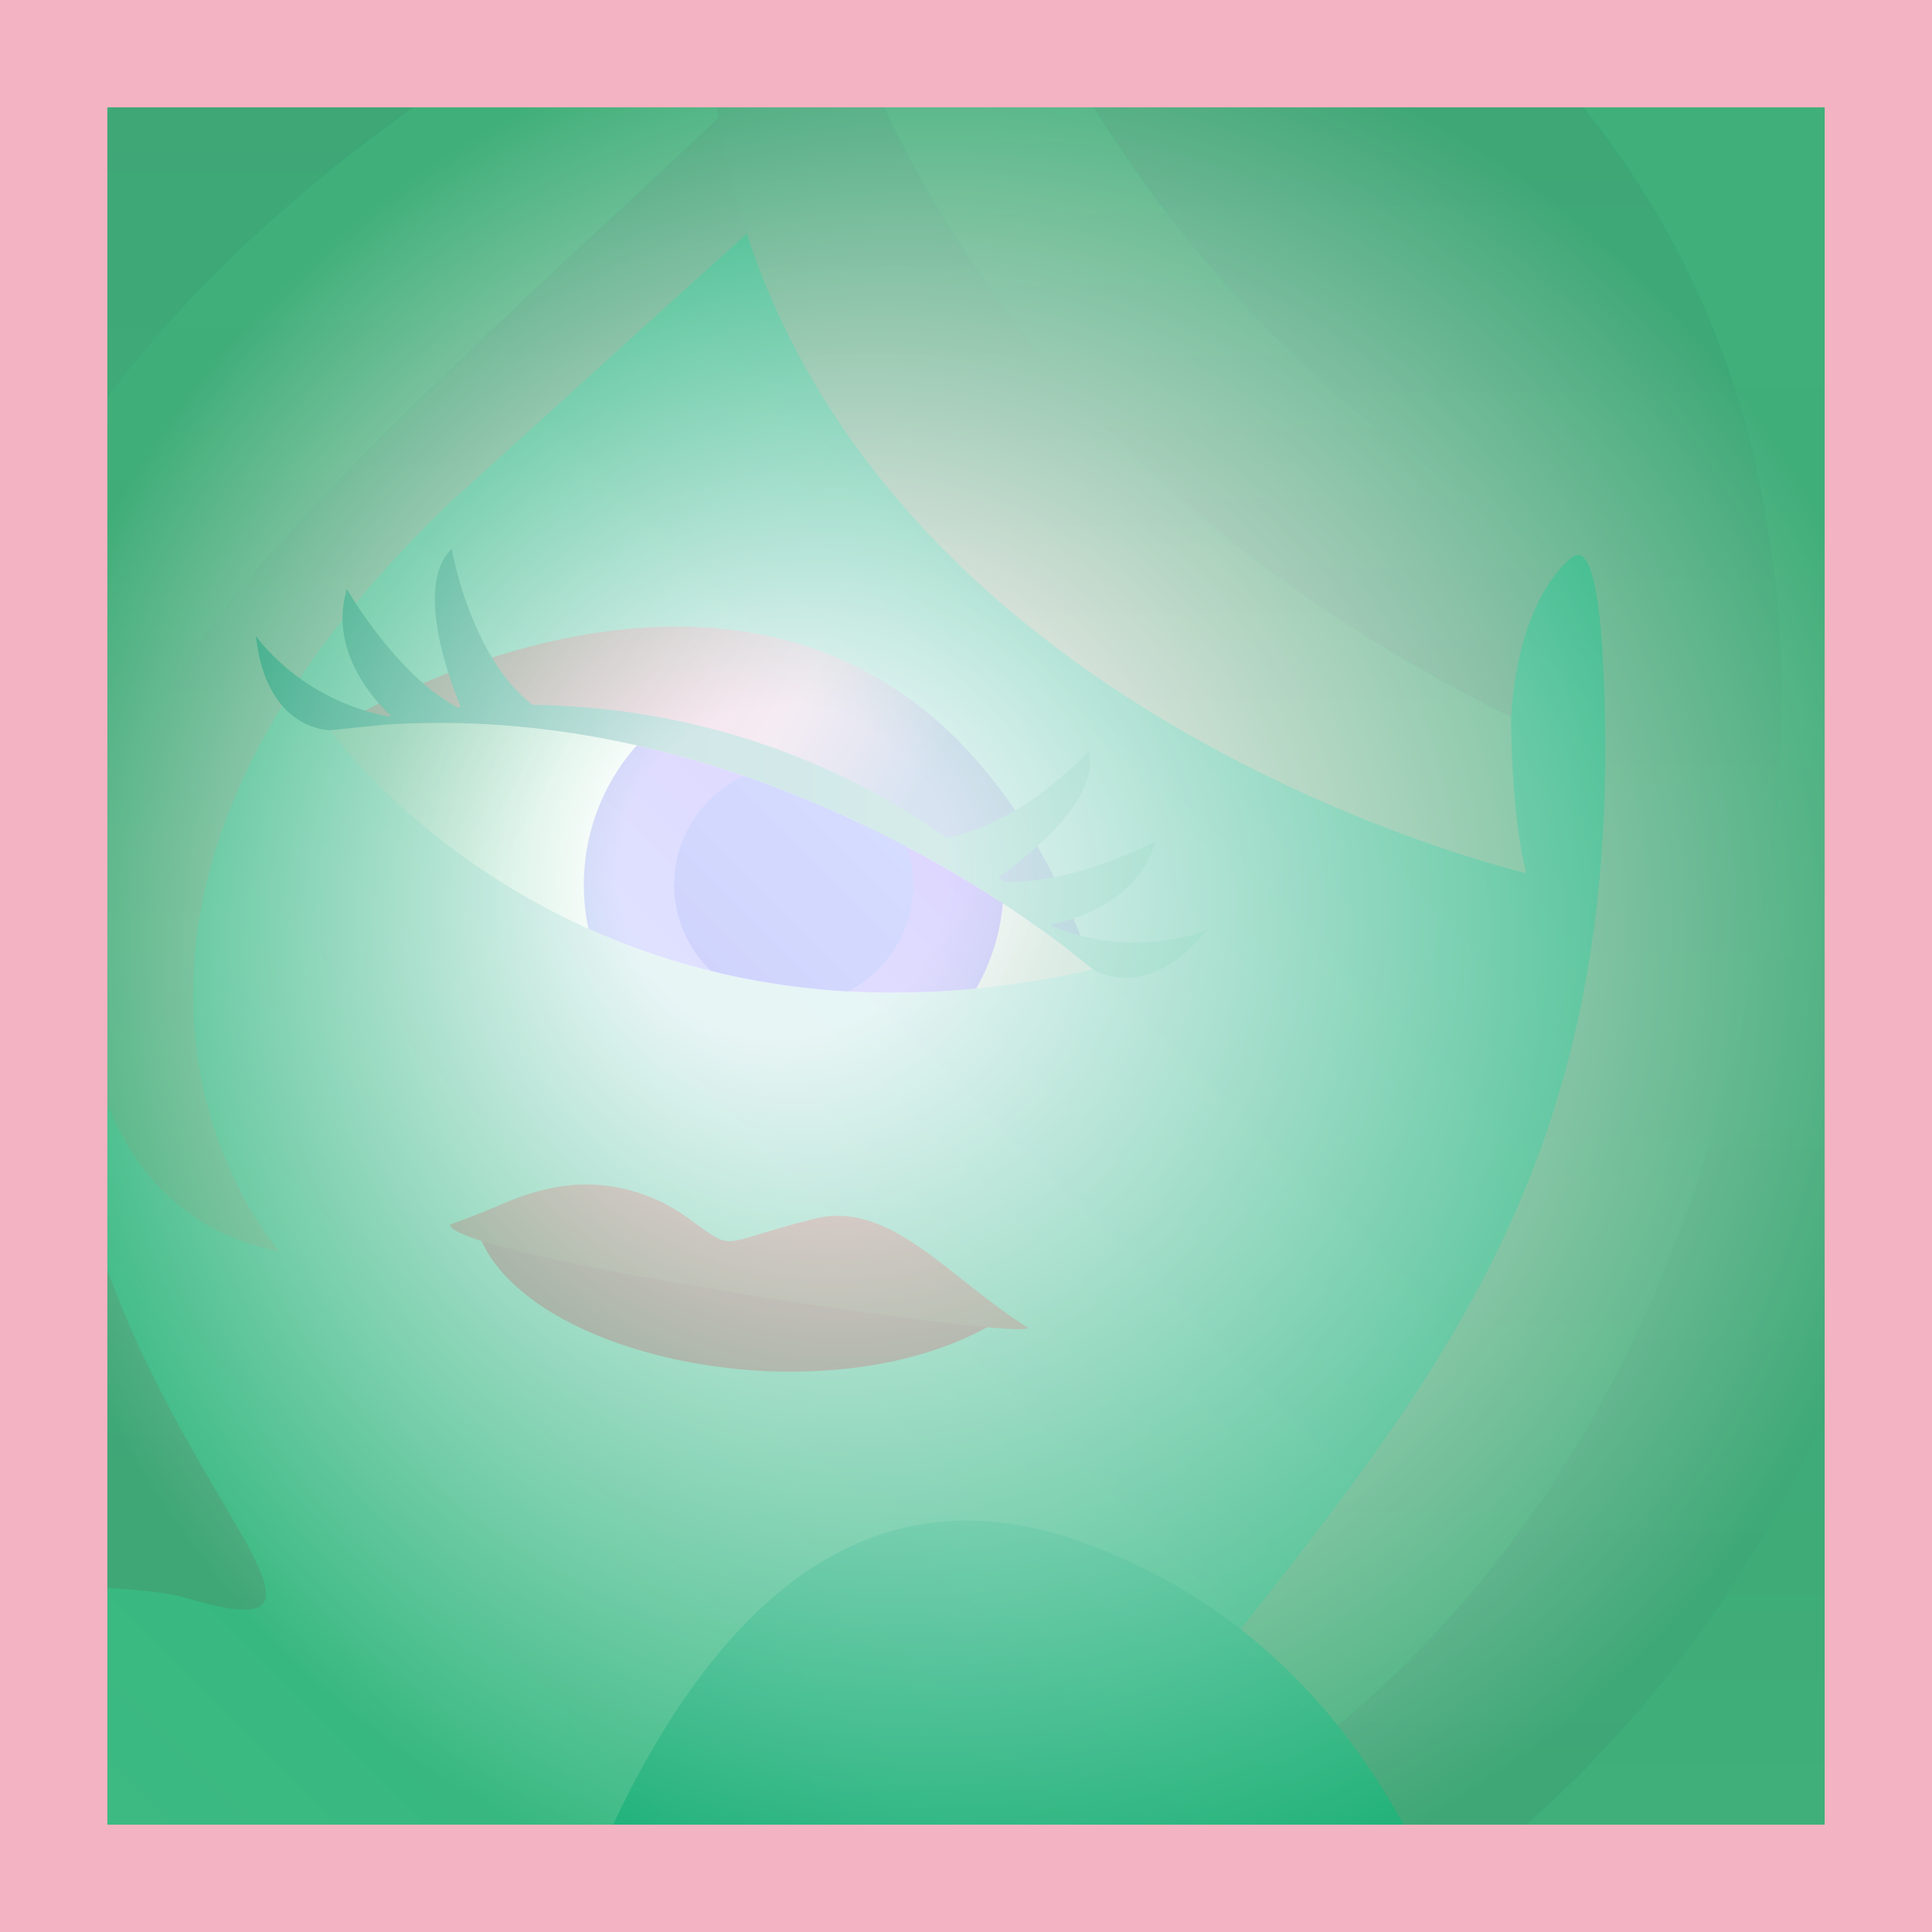
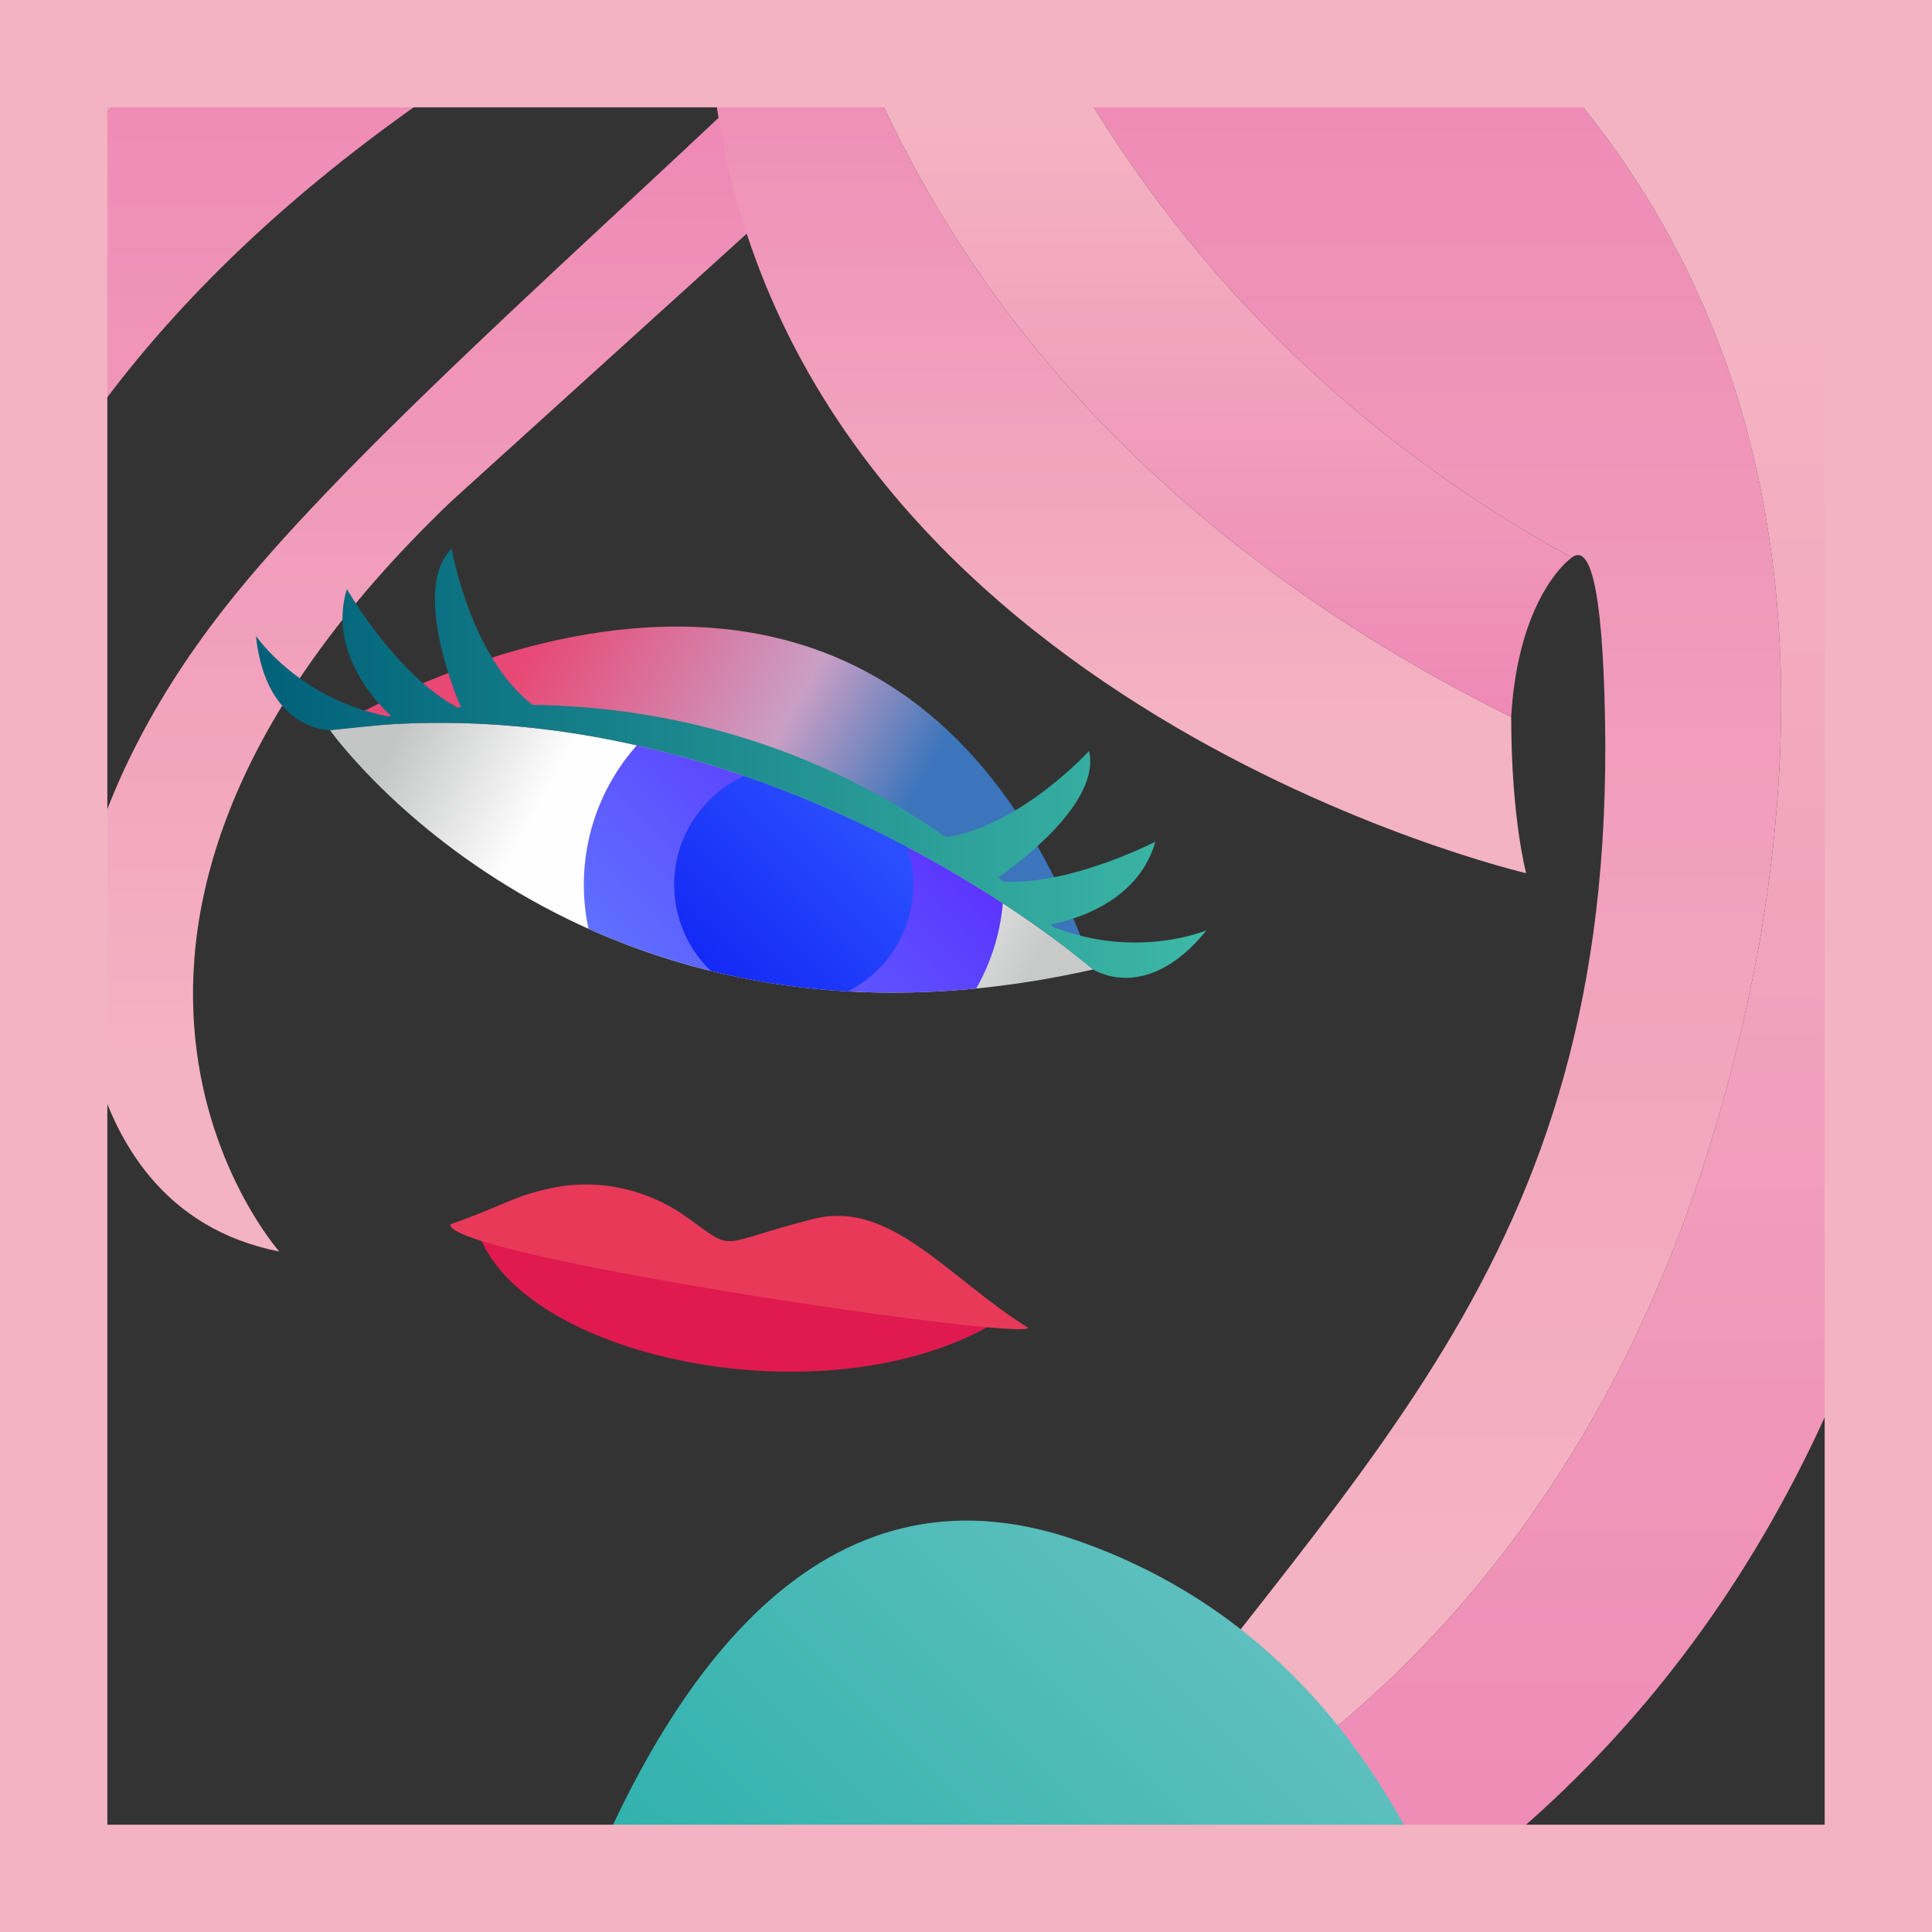
<svg xmlns="http://www.w3.org/2000/svg" xmlns:xlink="http://www.w3.org/1999/xlink" viewBox="0 0 1080 1080">
  <rect x="0" y="0" width="1080" height="1080" fill="#333333" stroke="none" />
  <defs>
    <style>.cls-1{clip-path:url(#clippath);}.cls-2{fill:#e83958;}.cls-3{fill:#e01a4f;}.cls-4{fill:#f4b3c2;}.cls-4,.cls-5,.cls-6{mix-blend-mode:overlay;}.cls-7{fill:url(#_名称未設定グラデーション_2750);}.cls-8{fill:url(#_名称未設定グラデーション_2749);}.cls-9{fill:url(#_名称未設定グラデーション_3033);}.cls-10{fill:url(#_名称未設定グラデーション_3007);}.cls-11{fill:url(#_名称未設定グラデーション_2927);}.cls-12{fill:url(#_名称未設定グラデーション_2926);}.cls-13{fill:url(#_名称未設定グラデーション_2987);}.cls-5{fill:url(#_名称未設定グラデーション_3092);opacity:.8;}.cls-6{fill:url(#_名称未設定グラデーション_2752);}.cls-14{fill:url(#_名称未設定グラデーション_3091);mix-blend-mode:multiply;}.cls-15{fill:url(#_名称未設定グラデーション_2750-4);}.cls-16{fill:url(#_名称未設定グラデーション_2750-3);}.cls-17{fill:url(#_名称未設定グラデーション_2750-2);}.cls-18{fill:url(#_名称未設定グラデーション_2749-5);}.cls-19{fill:url(#_名称未設定グラデーション_2749-4);}.cls-20{fill:url(#_名称未設定グラデーション_2749-2);}.cls-21{fill:url(#_名称未設定グラデーション_2749-6);}.cls-22{fill:url(#_名称未設定グラデーション_2749-3);}.cls-23{isolation:isolate;}</style>
    <linearGradient id="_名称未設定グラデーション_2752" x1="0" y1="1080" x2="1080" y2="0" gradientUnits="userSpaceOnUse">
      <stop offset="0" stop-color="#f0eef6" />
      <stop offset="1" stop-color="#00a29a" />
    </linearGradient>
    <linearGradient id="_名称未設定グラデーション_2749" x1="245.8" y1="699.62" x2="245.8" y2="65.86" gradientUnits="userSpaceOnUse">
      <stop offset=".17" stop-color="#f4b3c2" />
      <stop offset="1" stop-color="#ee89b5" />
    </linearGradient>
    <linearGradient id="_名称未設定グラデーション_2749-2" x1="624.27" y1="488.11" x2="624.27" y2="0" xlink:href="#_名称未設定グラデーション_2749" />
    <linearGradient id="_名称未設定グラデーション_2749-3" x1="1048.72" y1="150.68" x2="1048.72" y2="0" xlink:href="#_名称未設定グラデーション_2749" />
    <linearGradient id="_名称未設定グラデーション_2749-4" x1="926.92" y1="1080" x2="926.92" y2="605.63" xlink:href="#_名称未設定グラデーション_2749" />
    <linearGradient id="_名称未設定グラデーション_2749-5" x1="786.87" y1="1055.63" x2="786.87" y2="0" xlink:href="#_名称未設定グラデーション_2749" />
    <linearGradient id="_名称未設定グラデーション_2749-6" x1="162.98" y1="887.07" x2="162.98" y2="0" xlink:href="#_名称未設定グラデーション_2749" />
    <linearGradient id="_名称未設定グラデーション_2987" x1="229.06" y1="330.98" x2="606.92" y2="549.14" gradientUnits="userSpaceOnUse">
      <stop offset=".17" stop-color="#e84875" />
      <stop offset=".5" stop-color="#ca9fc5" />
      <stop offset=".69" stop-color="#3c75bb" />
    </linearGradient>
    <linearGradient id="_名称未設定グラデーション_3033" x1="199.22" y1="380.49" x2="587.22" y2="586.79" gradientUnits="userSpaceOnUse">
      <stop offset=".08" stop-color="#c4c5c5" />
      <stop offset=".28" stop-color="#fefefe" />
      <stop offset=".71" stop-color="#fefefe" />
      <stop offset=".93" stop-color="#c8c9c9" />
    </linearGradient>
    <clipPath id="clippath">
      <path class="cls-9" d="m184.48,408.19c236.76-32.09,426.59,133.74,426.59,133.74-286.35,64.69-426.59-133.74-426.59-133.74Z" />
    </clipPath>
    <linearGradient id="_名称未設定グラデーション_2927" x1="360.74" y1="577.56" x2="526.68" y2="411.62" gradientUnits="userSpaceOnUse">
      <stop offset="0" stop-color="#5f77ff" />
      <stop offset="1" stop-color="#5b26ff" />
    </linearGradient>
    <linearGradient id="_名称未設定グラデーション_2926" x1="396.45" y1="541.86" x2="490.97" y2="447.33" gradientUnits="userSpaceOnUse">
      <stop offset="0" stop-color="#1429f5" />
      <stop offset="1" stop-color="#2d53ff" />
    </linearGradient>
    <linearGradient id="_名称未設定グラデーション_3091" x1="143.05" y1="426.68" x2="674.44" y2="426.68" gradientUnits="userSpaceOnUse">
      <stop offset="0" stop-color="#006079" />
      <stop offset="1" stop-color="#3db8a6" />
    </linearGradient>
    <linearGradient id="_名称未設定グラデーション_2750" x1="841.92" y1="1080" x2="841.92" y2="0" gradientUnits="userSpaceOnUse">
      <stop offset="0" stop-color="#ee89b5" />
      <stop offset=".83" stop-color="#f4b3c2" />
    </linearGradient>
    <linearGradient id="_名称未設定グラデーション_2750-2" x1="674.19" y1="400.78" x2="674.19" y2="0" xlink:href="#_名称未設定グラデーション_2750" />
    <linearGradient id="_名称未設定グラデーション_2750-3" x1="68.16" y1="124.36" x2="68.16" y2="0" xlink:href="#_名称未設定グラデーション_2750" />
    <linearGradient id="_名称未設定グラデーション_2750-4" x1="200.83" y1="899.81" x2="200.83" xlink:href="#_名称未設定グラデーション_2750" />
    <linearGradient id="_名称未設定グラデーション_3007" x1="207.81" y1="1400.44" x2="1460.99" y2="147.26" gradientUnits="userSpaceOnUse">
      <stop offset="0" stop-color="#00a29a" />
      <stop offset="1" stop-color="#f0eef6" />
    </linearGradient>
    <radialGradient id="_名称未設定グラデーション_3092" cx="540" cy="540.93" fx="416.9" fy="476.31" r="540.47" gradientUnits="userSpaceOnUse">
      <stop offset=".17" stop-color="#fff" />
      <stop offset="1" stop-color="#13ae67" />
    </radialGradient>
  </defs>
  <g class="cls-23">
    <g id="_編集モード">
-       <rect class="cls-6" width="1080" height="1080" />
      <path class="cls-8" d="m401.66,65.86c-95.35,89.75-214.46,195.69-275.28,272.93-45.11,57.29-70.39,112.69-82.15,164.91,0,0-17.11,170.4,111.88,195.91,0,0-157.34-177.19,96.39-419.59l195.62-177.19-46.47-36.98Z" />
      <path class="cls-20" d="m469.74,0h-74.32c.68,23.01,2.82,44.95,6.24,65.86,53.97,329.96,451.47,422.25,451.47,422.25,0,0-8.35-30.47-8.36-87.33C620.81,289.78,516.9,134.13,469.74,0Z" />
      <path class="cls-22" d="m1017.43,0c25.68,43.87,47.16,93.81,62.57,150.68V0h-62.57Z" />
-       <path class="cls-19" d="m773.85,1080h197.75c42.75-15.97,80.73-33.55,108.41-48.37v-426c-48.86,235.03-164.92,383-306.15,474.37Z" />
      <path class="cls-18" d="m982.54,532.81C1028.56,276.32,948.2,109.02,828.43,0h-250.37c54.85,110.19,146.72,227.38,300.58,311.66,9.61-7.34,17.16,13.37,18.58,90.2,5.7,308.8-145.6,417.63-301.33,637.7,2.38,5.69,5.05,11.04,7.96,16.08,174.62-81.2,324.25-237.16,378.7-522.82Z" />
      <path class="cls-21" d="m0,886.27c16.81.05,32.19.3,45.87.8-12.79-22.04-29.73-54.19-45.87-93.95v93.15ZM136.33,0C91.8,32.15,44.99,72.92,0,124.36v195.77C52.66,209.9,152.28,98.61,325.97,0h-189.64Z" />
      <path class="cls-13" d="m184.48,408.19s309.99-196.29,426.59,133.74c0,0-189.83-165.82-426.59-133.74Z" />
      <path class="cls-9" d="m184.48,408.19c236.76-32.09,426.59,133.74,426.59,133.74-286.35,64.69-426.59-133.74-426.59-133.74Z" />
      <g class="cls-1">
        <circle class="cls-11" cx="443.71" cy="494.59" r="117.33" />
        <circle class="cls-12" cx="443.71" cy="494.59" r="66.84" />
      </g>
      <path class="cls-3" d="m268.13,691.24c27.83,69.05,192.7,102.24,285.3,49.78,11.87-6.73-287.76-55.88-285.3-49.78Z" />
      <path class="cls-2" d="m307.66,664.28c26.59-5.83,54.41.4,76.5,16.3,27.95,20.11,15.39,14.77,70.68.78,42.94-10.86,75,32.85,119.79,60.82.25,7.84-324.79-39.91-322.96-57.73,31.85-11.28,34.4-15.44,55.99-20.17Z" />
      <path class="cls-14" d="m588.65,518.14c-.48-.48-.97-.95-1.45-1.43,8.2-1.42,48.46-10.16,58.66-46.21,0,0-46.5,24.15-84.72,22.38-.99-.83-1.97-1.66-2.96-2.48,12.07-8.45,57.24-42.24,50.61-70.61,0,0-37.64,41.45-79.83,48.28-82.46-57.63-166.74-73.19-231.3-74.05-35.14-27.29-45.14-87.29-45.14-87.29-22.05,21.34.98,78.88,5.1,88.6-.63.05-1.25.1-1.87.15-34.39-18.19-61.85-66.19-61.85-66.19-11.19,36.67,19.58,66.35,24.71,70.97-.45.08-.89.16-1.33.24-49.96-9.43-74.22-45.01-74.22-45.01,5.71,53.18,41.44,52.69,41.44,52.69l30.98-3.11c180.9-11.96,329.54,86.32,378.48,123.22l17.13,13.63s29.77,19.75,63.36-21.87c0,0-39.1,16.57-85.78-1.92Z" />
      <path class="cls-7" d="m1017.43,0h-189.01c119.77,109.02,200.13,276.32,154.12,532.81-54.45,285.66-204.08,441.63-378.7,522.82,5.26,9.12,11.35,17.21,18.16,24.37h151.84c141.23-91.37,257.3-239.34,306.15-474.37V150.68c-15.41-56.87-36.89-106.82-62.57-150.68Z" />
      <path class="cls-17" d="m578.05,0h-108.32c47.17,134.13,151.07,289.78,375.03,400.78,3.19-54.83,23.26-81.02,33.87-89.12C724.77,227.38,632.9,110.19,578.05,0Z" />
      <path class="cls-16" d="m136.33,0H0v124.36C44.99,72.92,91.8,32.15,136.33,0Z" />
-       <path class="cls-15" d="m325.97,0C152.28,98.61,52.66,209.9,0,320.13v472.99c16.13,39.75,33.08,71.91,45.87,93.95,26.99.98,47.3,2.94,58.65,6.32,174.62,52.01-242.57-218.82,21.86-554.6,60.82-77.24,179.93-183.17,275.28-272.93-3.42-20.91-5.55-42.85-6.24-65.86h-69.45Z" />
      <path class="cls-10" d="m601.76,861.04c-142.93-49.66-231.17,76.34-284.13,218.96h494.77c-35.63-93.1-98.98-180.17-210.64-218.96Z" />
-       <rect class="cls-5" width="1080" height="1080" />
      <path class="cls-4" d="m0,0v1080s1080,0,1080,0V0S0,0,0,0Zm60,60h960v960H60V60Z" />
    </g>
  </g>
</svg>